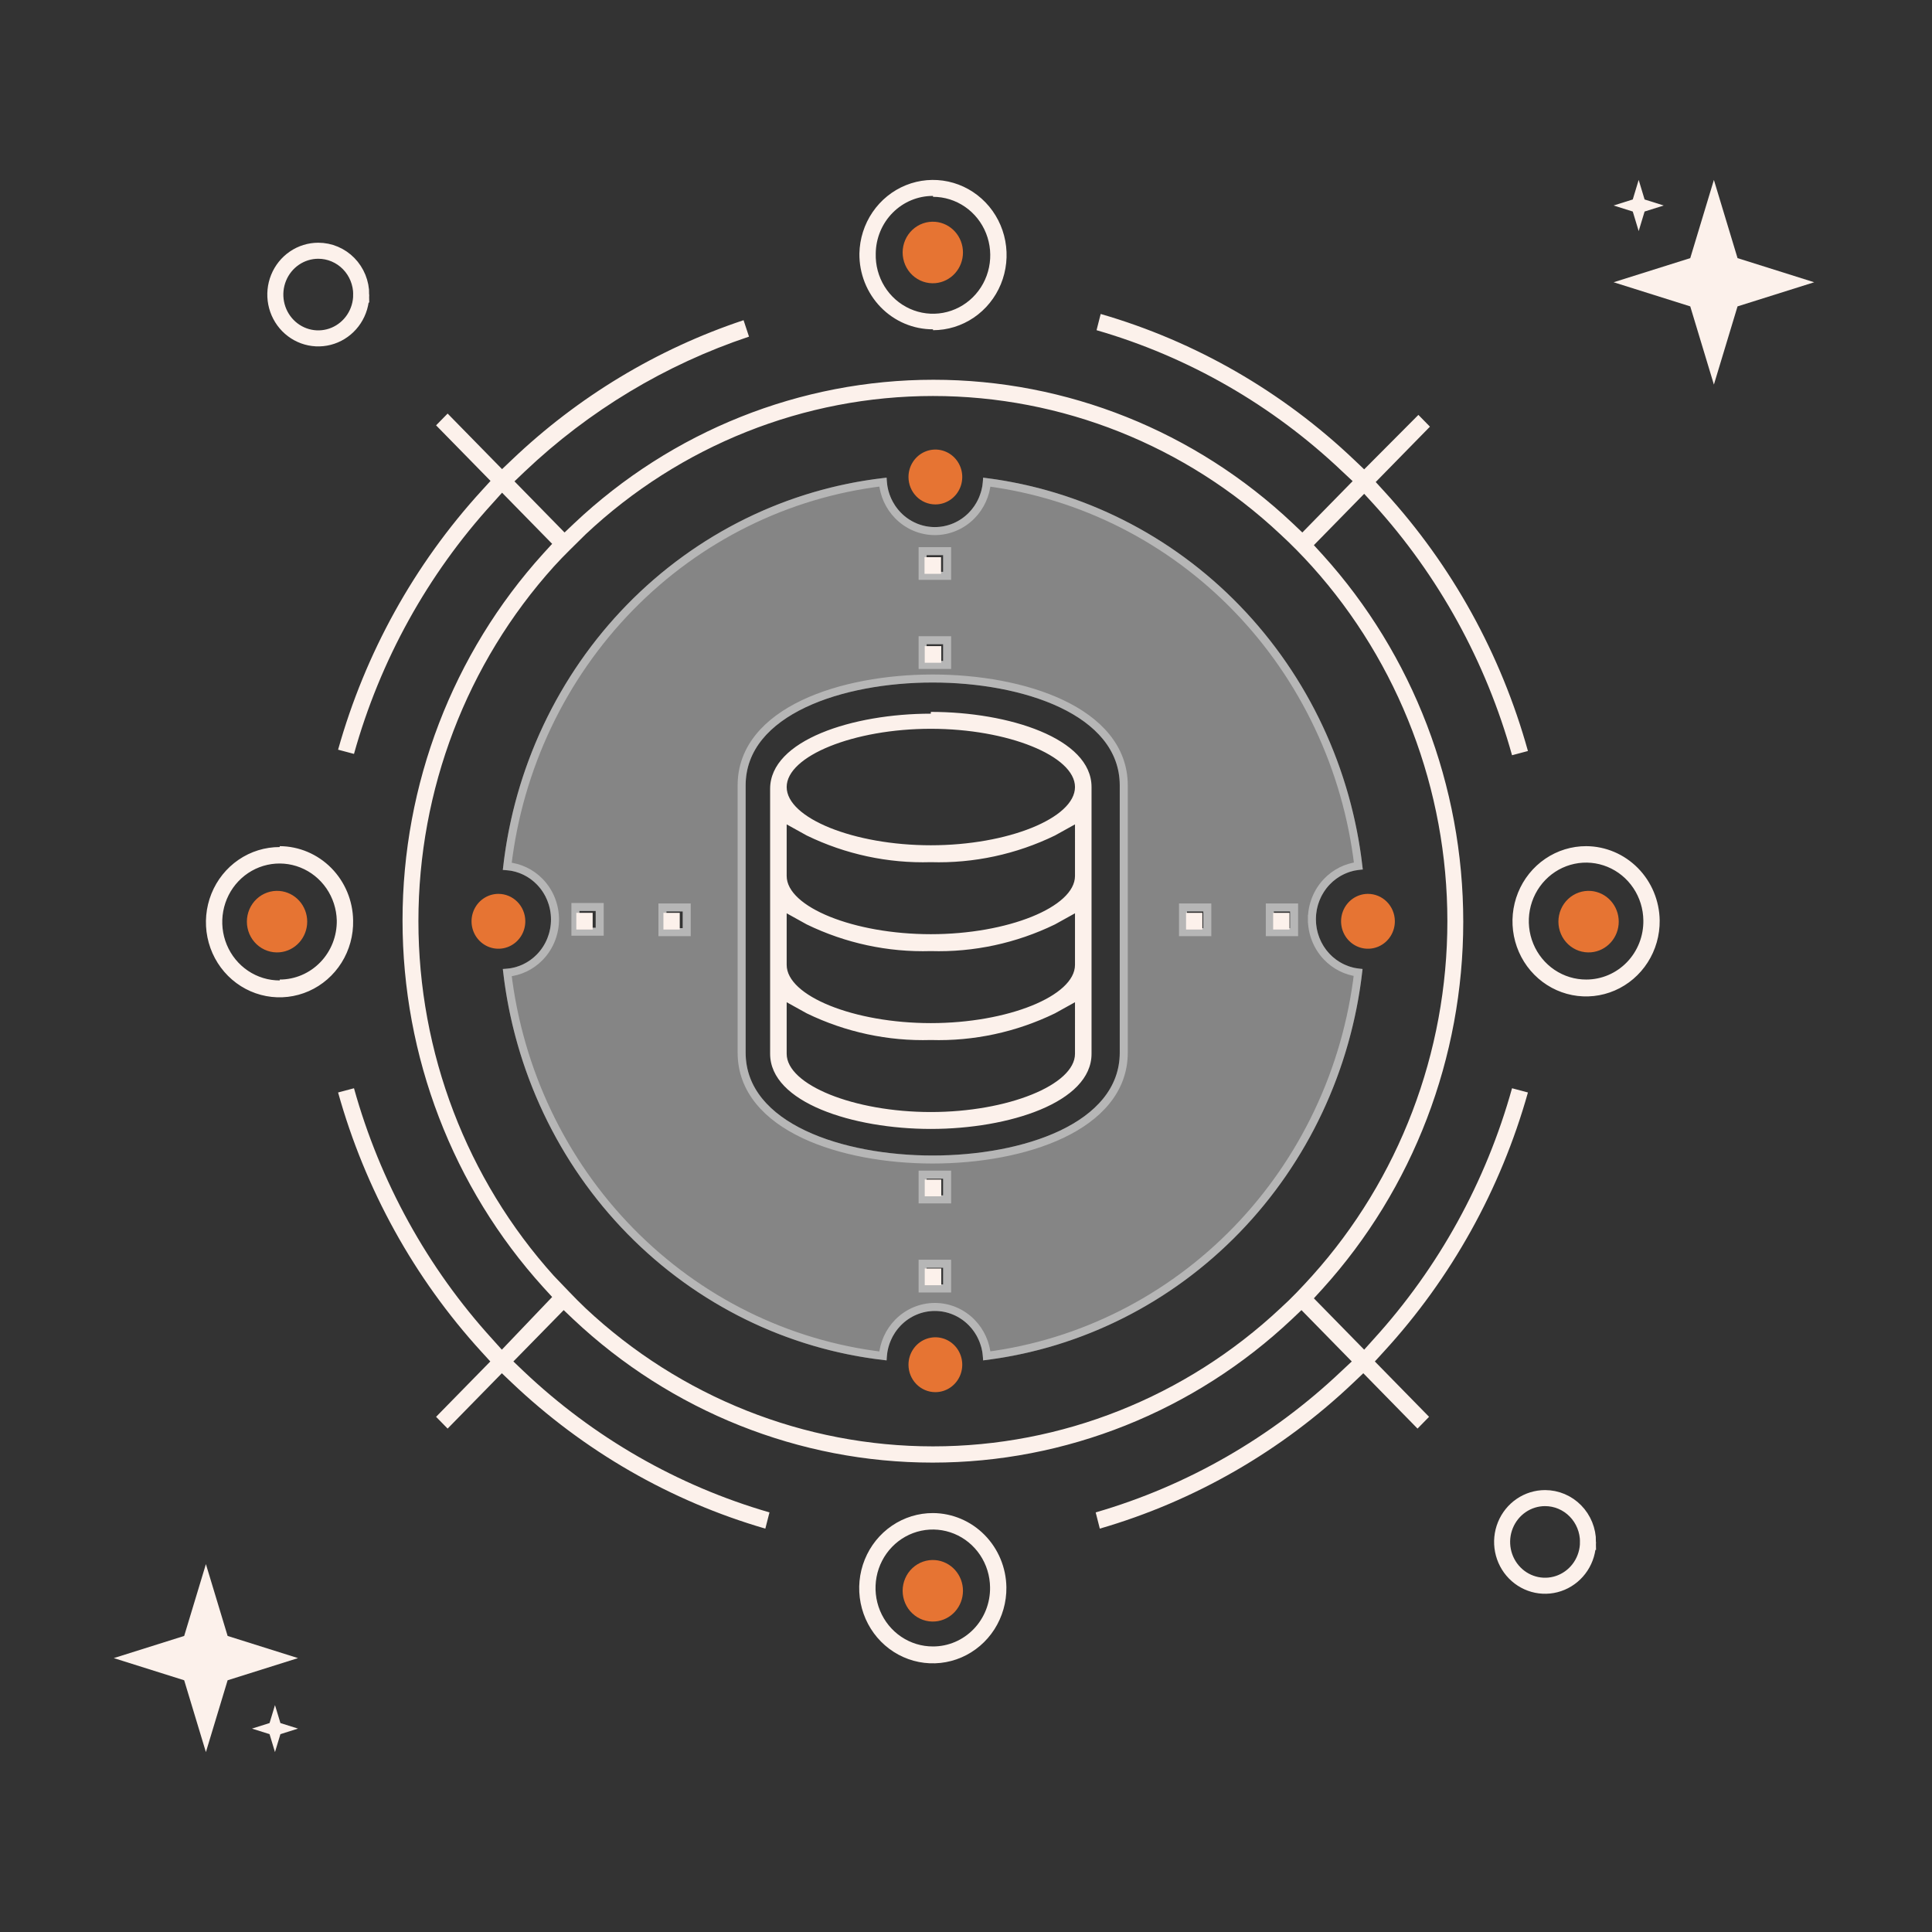
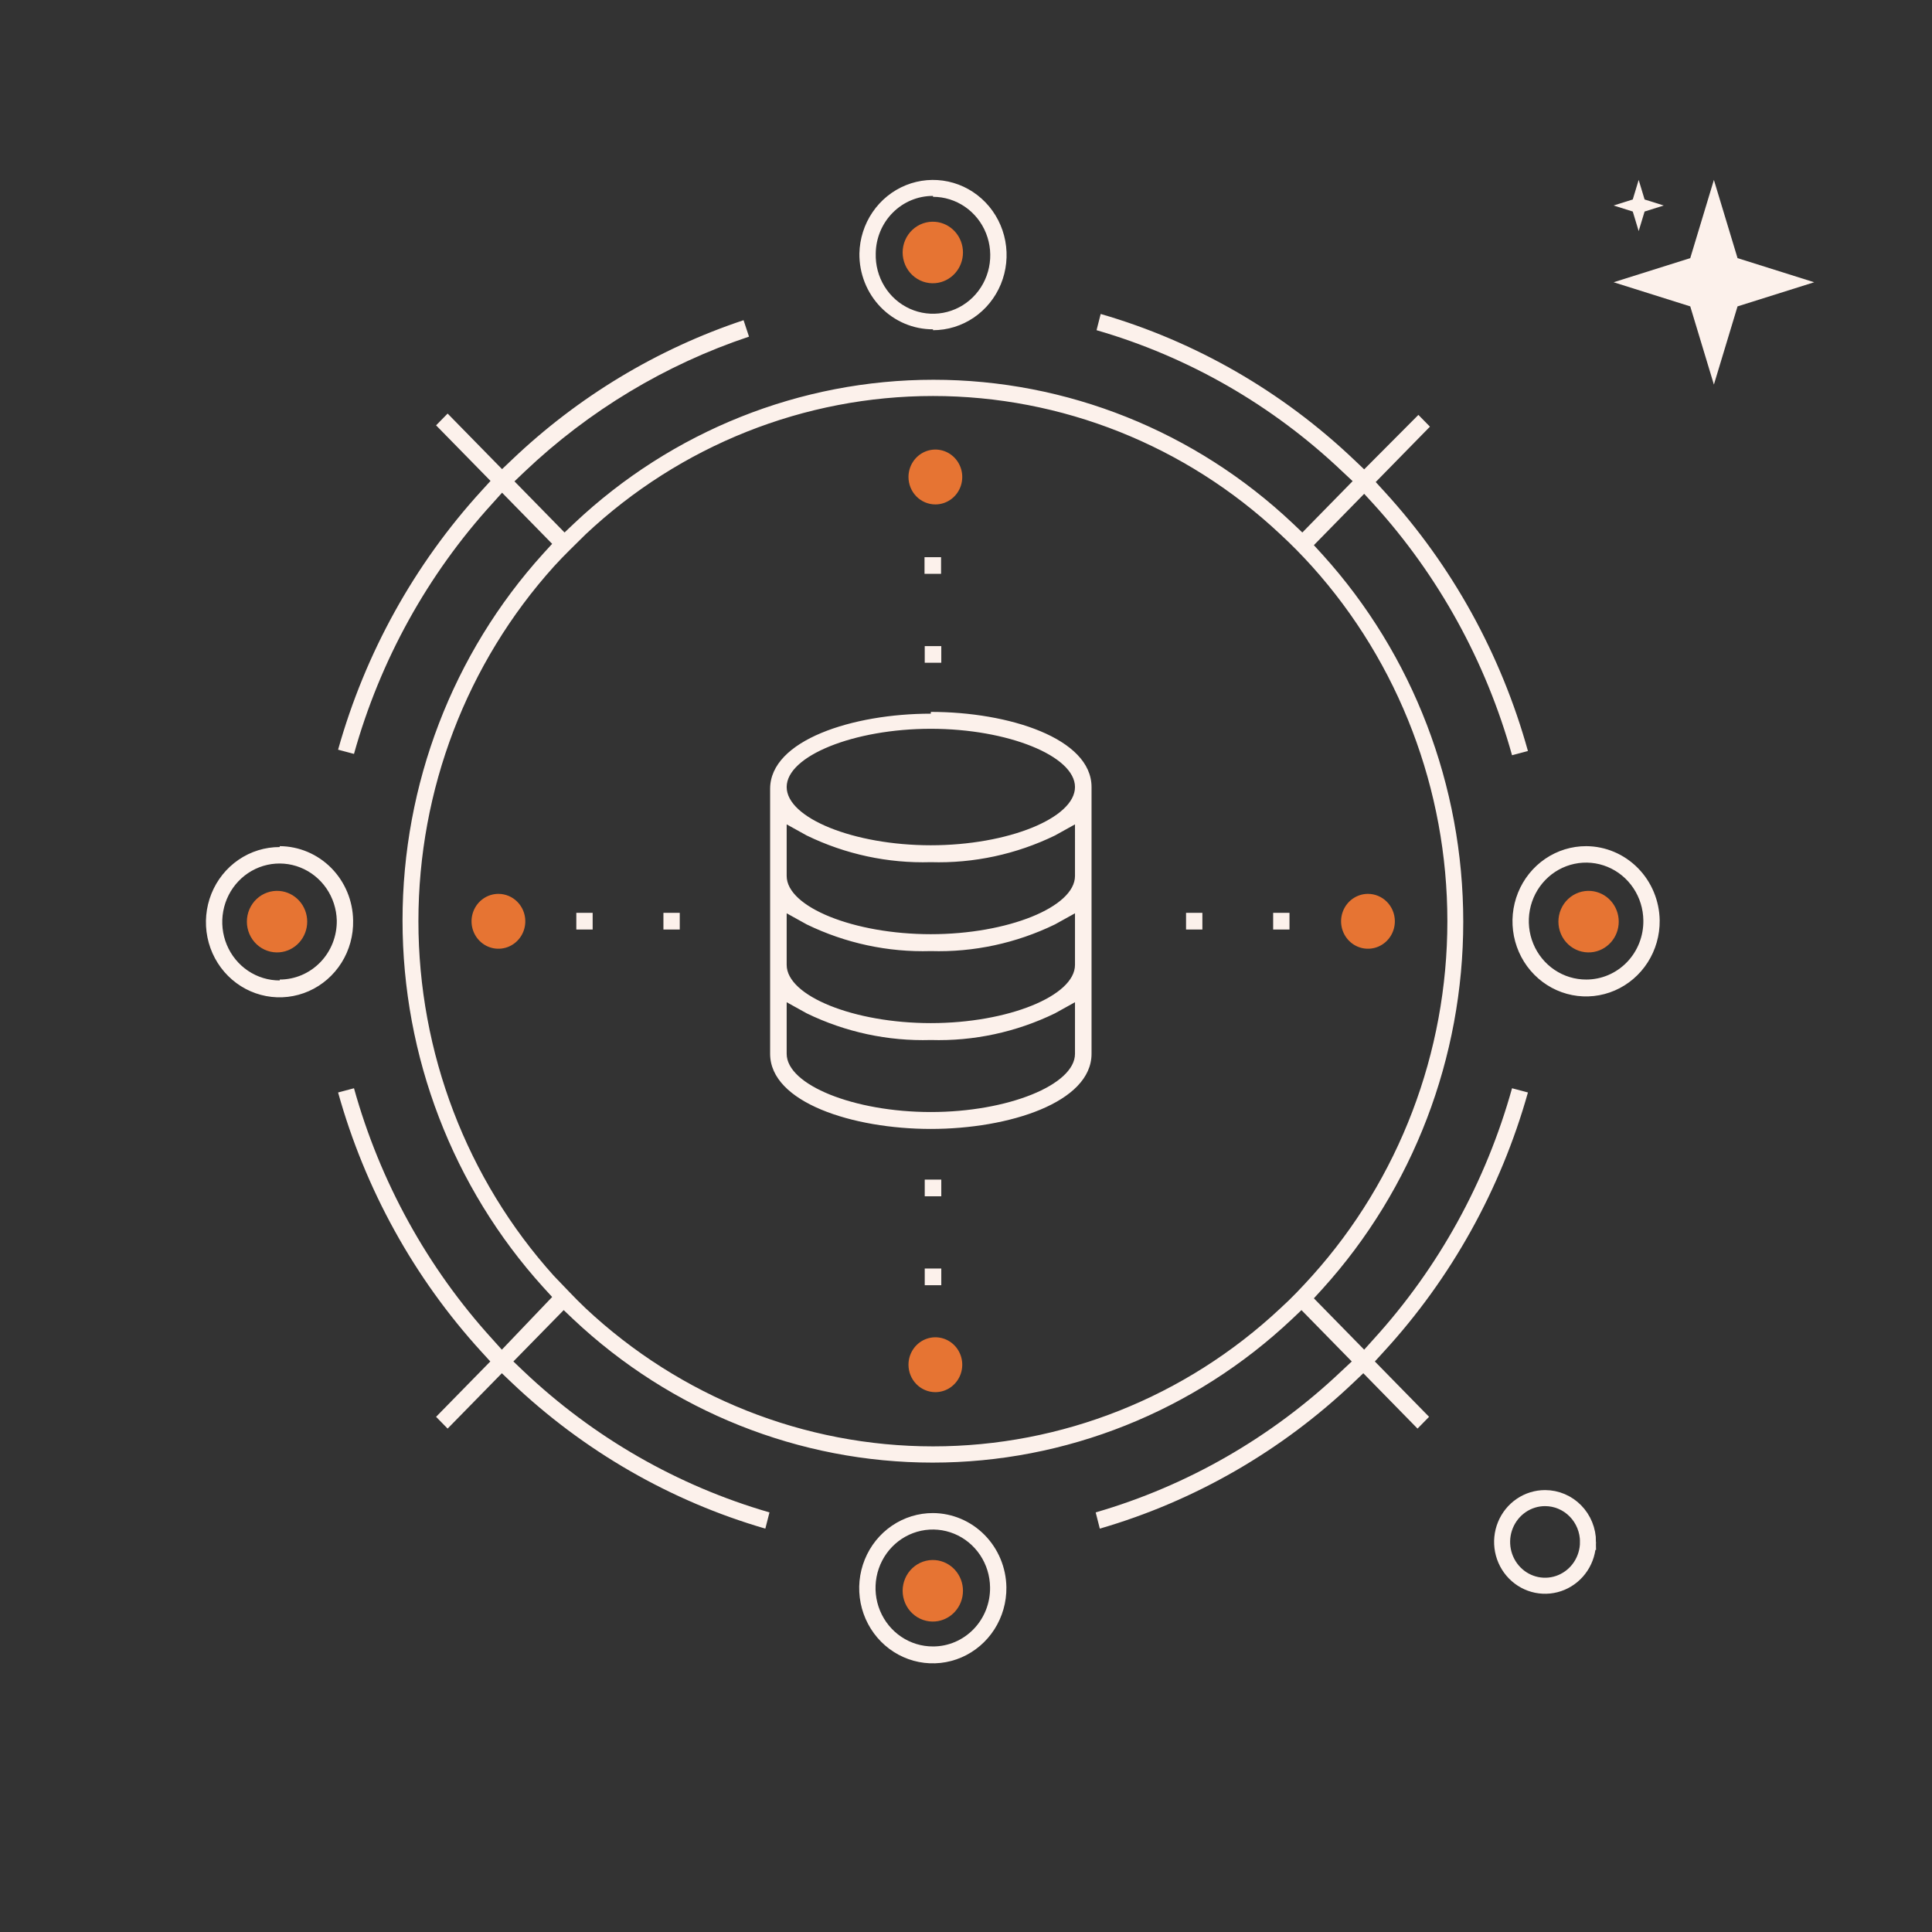
<svg xmlns="http://www.w3.org/2000/svg" fill="none" height="482" viewBox="0 0 482 482" width="482">
  <rect x="0" y="0" width="482" height="482" fill="#333333" stroke="none" />
-   <path clip-rule="evenodd" d="m74.349 413.668-17.562-5.529-5.419-17.92-5.419 17.92-17.562 5.529 17.562 5.53 5.419 17.92 5.419-17.92zm-0 17.587-4.391-1.382-1.355-4.48-1.355 4.48-4.391 1.382 4.391 1.383 1.355 4.48 1.355-4.48z" fill="#fcf1eb" fill-rule="evenodd" />
-   <path d="m90.118 73.489c0 2.163-.628 4.277-1.806 6.075s-2.851 3.2-4.809 4.027c-1.958.828-4.112 1.044-6.191.622-2.079-.422-3.988-1.463-5.486-2.992-1.498-1.529-2.519-3.477-2.933-5.598-.413-2.121-.201-4.319.61-6.317.811-1.998 2.184-3.706 3.947-4.907 1.762-1.202 3.834-1.843 5.953-1.843 2.842 0 5.567 1.152 7.577 3.203 2.01 2.05 3.139 4.832 3.139 7.731z" stroke="#fcf1eb" stroke-miterlimit="10" stroke-width="4" />
  <path d="m396.181 384.684c0 2.163-.629 4.277-1.806 6.075-1.178 1.798-2.851 3.199-4.809 4.027-1.958.827-4.112 1.044-6.191.622s-3.988-1.463-5.486-2.992c-1.499-1.53-2.52-3.478-2.933-5.599-.414-2.121-.201-4.319.61-6.317s2.184-3.706 3.946-4.907c1.762-1.202 3.834-1.843 5.953-1.843 2.842 0 5.568 1.152 7.577 3.202 2.01 2.051 3.139 4.832 3.139 7.732z" stroke="#fcf1eb" stroke-miterlimit="10" stroke-width="4" />
-   <path d="m328.298 229.278c.012-3.209 1.238-6.289 3.42-8.59 2.181-2.3 5.147-3.643 8.274-3.743-2.689-24.892-13.521-48.113-30.729-65.872-17.207-17.759-39.772-29.008-64.012-31.909 0 3.271-1.266 6.408-3.52 8.721s-5.311 3.613-8.499 3.613c-3.187 0-6.244-1.3-8.498-3.613s-3.52-5.45-3.52-8.721c-24.453 2.652-47.285 13.808-64.706 31.615s-28.383 41.194-31.064 66.277c3.188 0 6.245 1.299 8.499 3.612s3.52 5.45 3.52 8.722c0 3.271-1.266 6.408-3.52 8.721s-5.311 3.612-8.499 3.612c2.728 25.043 13.709 48.378 31.126 66.141 17.417 17.762 40.224 28.886 64.644 31.529 0-3.271 1.266-6.408 3.52-8.721s5.311-3.613 8.498-3.613c3.188 0 6.245 1.3 8.499 3.613s3.52 5.45 3.52 8.721c24.217-2.898 46.763-14.133 63.959-31.871 17.196-17.737 28.027-40.932 30.727-65.799-3.135-.115-6.104-1.479-8.277-3.802-2.172-2.323-3.378-5.423-3.362-8.643zm-179.683 2.167h-4.06v-4.167h4.06zm82.56-92.947h4.114v4.167h-4.114zm4.114 22.223v4.167h-4.114v-4.167zm-64.965 70.835h-4.06v-4.166h4.06zm64.965 88.892h-4.114v-4.167h4.114zm0-22.223h-4.114v-4.167h4.114zm44.068-35.612c0 17.667-24.199 25.667-46.666 25.667s-46.667-8-46.667-25.667v-66.669c0-17.667 24.2-25.667 46.667-25.667s46.666 8 46.666 25.667zm20.843-31.057h-4.06v-4.166h4.06zm21.655 0h-4.06v-4.166h4.06z" fill="#fff" fill-opacity=".4" />
-   <path d="m327.298 229.275c.013-3.461 1.335-6.787 3.694-9.275 2.108-2.223 4.899-3.623 7.89-3.974-2.849-24.285-13.523-46.904-30.337-64.257-16.795-17.335-38.739-28.405-62.341-31.478-.258 3.116-1.58 6.058-3.757 8.292-2.44 2.504-5.754 3.915-9.215 3.915s-6.775-1.411-9.214-3.915c-2.181-2.237-3.503-5.183-3.759-8.304-23.817 2.831-46.028 13.814-63.037 31.199-17.016 17.394-27.816 40.165-30.665 64.627 3.052.268 5.925 1.632 8.102 3.865 2.438 2.503 3.804 5.892 3.804 9.42s-1.366 6.916-3.804 9.419c-2.176 2.233-5.048 3.597-8.1 3.865 2.894 24.421 13.713 47.14 30.725 64.49 17.005 17.342 39.19 28.293 62.975 31.114.256-3.121 1.578-6.067 3.759-8.304 2.439-2.504 5.753-3.915 9.214-3.915s6.775 1.411 9.215 3.915c2.177 2.234 3.499 5.176 3.757 8.292 23.579-3.07 45.504-14.127 62.288-31.44 16.803-17.332 27.477-39.927 30.335-64.188-3.001-.365-5.795-1.787-7.897-4.034-2.349-2.512-3.649-5.858-3.632-9.329zm0 0c0-.001 0-.001 0-.002l1 .005zm-178.683 3.17h1v-1-4.167-1h-1-4.06-1v1 4.167 1h1zm82.56-94.947h-1v1 4.167 1h1 4.114 1v-1-4.167-1h-1zm5.114 23.223v-1h-1-4.114-1v1 4.167 1h1 4.114 1v-1zm-65.965 71.835h1v-1-4.166-1h-1-4.06-1v1 4.166 1h1zm64.965 88.892h1v-1-4.167-1h-1-4.114-1v1 4.167 1h1zm0-22.223h1v-1-4.167-1h-1-4.114-1v1 4.167 1h1zm64.911-66.669h1v-1-4.166-1h-1-4.06-1v1 4.166 1h1zm21.655 0h1v-1-4.166-1h-1-4.06-1v1 4.166 1h1zm-89.164 56.724c11.33 0 23.155-2.014 32.187-6.305 9.025-4.288 15.479-10.975 15.479-20.362v-66.669c0-9.387-6.454-16.074-15.479-20.362-9.032-4.291-20.857-6.305-32.187-6.305-11.331 0-23.156 2.014-32.188 6.305-9.025 4.288-15.479 10.975-15.479 20.362v66.669c0 9.387 6.454 16.074 15.479 20.362 9.032 4.291 20.857 6.305 32.188 6.305z" stroke="#fff" stroke-opacity=".4" stroke-width="2" />
  <path d="m395.752 211.102c-3.643-.011-7.207 1.085-10.239 3.148-3.031 2.064-5.393 5.001-6.784 8.438-1.392 3.437-1.75 7.219-1.03 10.865s2.486 6.991 5.074 9.609 5.88 4.391 9.457 5.094c3.578.703 7.28.303 10.634-1.148 3.355-1.452 6.211-3.889 8.204-7.002 1.994-3.113 3.036-6.761 2.993-10.48-.071-4.919-2.028-9.614-5.451-13.077s-8.039-5.418-12.858-5.447zm0 33.277c-2.821.01-5.582-.832-7.935-2.421-2.354-1.588-4.193-3.853-5.288-6.507-1.094-2.655-1.394-5.581-.862-8.409.532-2.829 1.873-5.433 3.852-7.485 1.98-2.052 4.511-3.46 7.273-4.046 2.762-.585 5.632-.324 8.249.753s4.863 2.921 6.454 5.299c1.592 2.377 2.459 5.183 2.491 8.063.029 1.927-.318 3.84-1.02 5.629-.703 1.789-1.747 3.417-3.071 4.79-1.325 1.372-2.904 2.463-4.645 3.207s-3.61 1.127-5.498 1.127zm-162.982 133.105c-3.644-.011-7.208 1.085-10.239 3.148-3.032 2.063-5.393 5-6.785 8.438-1.392 3.437-1.75 7.219-1.03 10.865s2.487 6.991 5.074 9.609c2.588 2.618 5.88 4.391 9.458 5.094 3.578.702 7.279.303 10.634-1.149 3.354-1.451 6.21-3.888 8.204-7.001 1.993-3.113 3.035-6.761 2.992-10.48-.071-4.919-2.028-9.614-5.451-13.077-3.422-3.463-8.038-5.418-12.857-5.447zm0 33.276c-2.822.011-5.583-.831-7.936-2.42s-4.193-3.853-5.287-6.508c-1.095-2.654-1.395-5.58-.863-8.409.532-2.828 1.873-5.432 3.853-7.484 1.979-2.052 4.51-3.46 7.272-4.046s5.633-.324 8.249.753c2.617 1.077 4.863 2.921 6.455 5.298 1.592 2.378 2.458 5.184 2.49 8.064.029 1.927-.318 3.84-1.02 5.629-.703 1.788-1.746 3.416-3.071 4.789s-2.903 2.463-4.645 3.208c-1.741.744-3.61 1.127-5.497 1.126zm148.422-138.207-3.965-1.054c-6.499 23.342-18.321 44.78-34.499 62.559l-2.39 2.663-12.55-12.812 2.228-2.44c22.53-24.924 35.04-57.595 35.04-91.51s-12.51-66.586-35.04-91.51l-2.228-2.44 12.55-12.812 2.39 2.607c16.167 17.808 27.987 39.262 34.499 62.615l3.965-1.054c-6.707-24.152-18.962-46.321-35.747-64.667l-2.228-2.44 13.528-13.81-2.879-2.939-13.528 13.587-2.39-2.273c-17.974-17.132-39.689-29.643-63.346-36.493l-1.032 4.049c22.873 6.612 43.879 18.683 61.281 35.218l2.608 2.44-12.55 12.811-2.39-2.274c-24.397-23.036-56.408-35.831-89.641-35.831s-65.243 12.795-89.64 35.831l-2.391 2.274-12.495-12.756 2.553-2.44c16.046-15.224 35.138-26.711 55.958-33.664l-1.358-4.104c-21.551 7.176-41.3 19.083-57.859 34.885l-2.391 2.274-13.582-13.865-2.879 2.939 13.582 13.865-2.227 2.441c-16.764 18.349-29.033 40.49-35.802 64.611l3.966 1.054c6.512-23.331 18.353-44.753 34.552-62.504l2.39-2.662 12.496 12.756-2.228 2.44c-22.565 24.906-35.099 57.584-35.099 91.51s12.534 66.604 35.099 91.51l2.228 2.44-12.55 13.145-2.39-2.663c-16.178-17.779-28-39.217-34.498-62.559l-3.966 1.054c6.732 24.141 18.984 46.304 35.747 64.667l2.228 2.44-13.528 13.81 2.879 2.939 13.528-13.81 2.39 2.274c17.987 17.113 39.698 29.621 63.346 36.493l1.033-4.048c-22.886-6.622-43.907-18.692-61.336-35.218l-2.554-2.44 12.55-12.811 2.39 2.273c24.415 23.001 56.419 35.772 89.641 35.772s65.226-12.771 89.64-35.772l2.391-2.273 12.549 12.811-2.607 2.44c-17.416 16.515-38.417 28.584-61.282 35.218l1.032 4.048c23.648-6.872 45.359-19.38 63.346-36.493l2.391-2.274 13.527 13.81 2.88-2.939-13.528-13.81 2.228-2.44c16.841-18.34 29.169-40.505 35.964-64.667zm-61.77 53.852c-23.642 22.149-54.564 34.438-86.652 34.438-32.089 0-63.011-12.289-86.653-34.438-2.771-2.607-5.433-5.546-7.932-8.097-21.735-24.127-33.798-55.709-33.798-88.488 0-32.778 12.063-64.36 33.798-88.487 2.499-2.773 5.433-5.546 7.932-8.042 23.625-22.185 54.553-34.497 86.653-34.497 32.099 0 63.027 12.312 86.652 34.497 2.771 2.551 5.433 5.269 7.932 8.042 21.7 24.144 33.739 55.72 33.739 88.487 0 32.768-12.039 64.343-33.739 88.488-2.499 2.773-5.161 5.601-7.932 8.097zm-86.652-244.027c3.615-.001 7.15-1.091 10.161-3.134 3.011-2.043 5.364-4.948 6.764-8.351 1.4-3.403 1.786-7.152 1.107-10.777-.678-3.625-2.389-6.966-4.92-9.602-2.53-2.636-5.766-4.452-9.303-5.218-3.536-.767-7.216-.45-10.577.909s-6.255 3.702-8.317 6.733c-2.063 3.031-3.203 6.617-3.278 10.307-.029 2.478.425 4.936 1.336 7.234.91 2.297 2.259 4.386 3.968 6.146s3.743 3.155 5.985 4.105 4.646 1.435 7.074 1.428zm0-33.276c2.844.001 5.623.869 7.981 2.492 2.358 1.623 4.188 3.928 5.256 6.619 1.067 2.691 1.323 5.646.736 8.487-.587 2.841-1.992 5.438-4.034 7.459s-4.628 3.374-7.428 3.886-5.685.159-8.287-1.014c-2.602-1.172-4.802-3.111-6.319-5.567-1.516-2.456-2.28-5.319-2.194-8.221.043-3.834 1.569-7.496 4.246-10.187 2.676-2.691 6.286-4.192 10.043-4.177zm-162.983 162.222c-3.652-.01-7.225 1.092-10.26 3.166-3.036 2.073-5.397 5.023-6.781 8.474-1.385 3.45-1.73 7.243-.991 10.895s2.527 6.996 5.136 9.604c2.61 2.609 5.922 4.364 9.514 5.041s7.3.245 10.65-1.241c3.35-1.485 6.19-3.957 8.157-7.098 1.967-3.142 2.971-6.811 2.885-10.539-.071-4.919-2.028-9.614-5.451-13.077s-8.039-5.418-12.858-5.447zm0 33.276c-2.812.01-5.564-.827-7.912-2.407-2.348-1.579-4.187-3.831-5.287-6.472-1.1-2.642-1.412-5.556-.897-8.378.515-2.822 1.834-5.426 3.792-7.486 1.958-2.06 4.468-3.485 7.216-4.095 2.748-.611 5.61-.38 8.23.663 2.62 1.043 4.88 2.852 6.497 5.2s2.52 5.132 2.595 8.001c.029 1.927-.318 3.84-1.02 5.629-.703 1.789-1.746 3.417-3.071 4.79-1.325 1.372-2.904 2.463-4.645 3.207-1.741.744-3.61 1.127-5.498 1.127zm162.439-66.552c-19.449 0-40.093 6.6-40.093 18.745v66.109c0 12.146 20.644 18.746 40.093 18.746 19.45 0 40.094-6.6 40.094-18.746v-66.552c0-12.146-20.644-18.746-40.094-18.746zm35.965 84.854c0 7.765-16.787 14.531-35.965 14.531-19.177 0-35.965-6.766-35.965-14.531v-12.866l4.999 2.773c9.659 4.693 20.273 6.974 30.966 6.655 10.693.319 21.307-1.962 30.967-6.655l4.998-2.773zm0-22.184c0 7.765-16.787 14.531-35.965 14.531-19.177 0-35.965-6.766-35.965-14.531v-12.867l4.999 2.773c9.659 4.693 20.273 6.975 30.966 6.656 10.693.319 21.307-1.963 30.967-6.656l4.998-2.773zm0-22.184c0 7.764-16.787 14.531-35.965 14.531-19.177 0-35.965-6.767-35.965-14.531v-12.867l4.999 2.773c9.659 4.693 20.273 6.974 30.966 6.655 10.693.319 21.307-1.962 30.967-6.655l4.998-2.773zm-35.965-7.654c-19.177 0-35.965-6.766-35.965-14.53 0-7.765 16.788-14.531 35.965-14.531 19.178 0 35.965 6.766 35.965 14.531 0 7.764-16.787 14.53-35.965 14.53zm-88.445 21.02h4.075v-4.16h-4.075zm86.924 84.577v4.16h4.129v-4.16zm-65.193-84.577h4.075v-4.16h-4.075zm65.193-66.553h4.129v-4.159h-4.129zm0 133.106h4.129v-4.16h-4.129zm65.193-66.553h4.075v-4.16h-4.075zm21.731 0h4.075v-4.16h-4.075zm-82.849-88.737v-4.16h-4.129v4.16h4.074z" fill="#fcf1eb" />
  <path d="m233.359 389.22c-1.039-.09-2.084.041-3.071.384-.986.344-1.892.892-2.659 1.612-.768.719-1.381 1.593-1.8 2.567-.419.973-.636 2.025-.636 3.089 0 1.063.217 2.115.636 3.089s1.032 1.848 1.8 2.567c.767.719 1.673 1.268 2.659 1.612.987.343 2.032.474 3.071.383 1.878-.163 3.628-1.04 4.903-2.457s1.982-3.27 1.982-5.194-.707-3.777-1.982-5.194-3.025-2.294-4.903-2.458zm0-333.88c-1.039-.09-2.084.04-3.071.384-.986.343-1.892.892-2.659 1.611-.768.719-1.381 1.593-1.8 2.567-.419.974-.636 2.026-.636 3.089s.217 2.115.636 3.089c.419.974 1.032 1.848 1.8 2.567.767.719 1.673 1.268 2.659 1.611.987.344 2.032.474 3.071.384 1.878-.164 3.628-1.041 4.903-2.458 1.275-1.417 1.982-3.27 1.982-5.194s-.707-3.777-1.982-5.194c-1.275-1.417-3.025-2.294-4.903-2.457zm163.601 166.94c-1.038-.09-2.084.041-3.07.384-.987.343-1.892.892-2.66 1.612-.768.719-1.381 1.593-1.8 2.567-.419.973-.636 2.025-.636 3.089 0 1.063.217 2.115.636 3.089s1.032 1.848 1.8 2.567 1.673 1.268 2.66 1.612c.986.343 2.032.474 3.07.383 1.878-.163 3.628-1.04 4.903-2.457s1.983-3.271 1.983-5.194c0-1.924-.708-3.777-1.983-5.194s-3.025-2.294-4.903-2.458zm-327.202 0c-1.038-.09-2.084.041-3.07.384s-1.892.892-2.66 1.612c-.768.719-1.381 1.593-1.8 2.567-.419.973-.636 2.025-.636 3.089 0 1.063.216 2.115.636 3.089.419.974 1.032 1.848 1.8 2.567.768.719 1.673 1.268 2.66 1.612.986.343 2.032.474 3.07.383 1.878-.163 3.628-1.04 4.903-2.457 1.275-1.417 1.982-3.271 1.982-5.194 0-1.924-.708-3.777-1.982-5.194-1.275-1.417-3.025-2.294-4.903-2.458zm54.533.724c-1.329.011-2.624.425-3.722 1.189-1.098.763-1.949 1.843-2.445 3.101s-.615 2.638-.341 3.965.928 2.541 1.879 3.488 2.157 1.584 3.463 1.831c1.307.247 2.656.092 3.877-.444 1.22-.537 2.257-1.432 2.978-2.57.721-1.139 1.095-2.471 1.073-3.827-.028-1.796-.747-3.508-2.002-4.768s-2.945-1.965-4.705-1.965zm216.936 0c-1.329.011-2.625.425-3.723 1.189-1.098.763-1.949 1.843-2.445 3.101s-.615 2.638-.341 3.965.928 2.541 1.879 3.488 2.157 1.584 3.464 1.831c1.306.247 2.655.092 3.876-.444 1.22-.537 2.257-1.432 2.978-2.57.722-1.139 1.095-2.471 1.074-3.827-.029-1.796-.748-3.508-2.003-4.768s-2.945-1.965-4.705-1.965zm-107.868 124.314c1.326 0 2.623-.401 3.726-1.153s1.963-1.821 2.471-3.072c.507-1.25.64-2.627.382-3.954-.259-1.328-.898-2.548-1.836-3.505s-2.133-1.609-3.435-1.873c-1.301-.264-2.649-.129-3.875.389s-2.273 1.396-3.01 2.521c-.737 1.126-1.131 2.449-1.131 3.803 0 1.815.707 3.556 1.965 4.84 1.258 1.283 2.964 2.004 4.743 2.004zm0-221.473c1.326 0 2.623-.402 3.726-1.154s1.963-1.821 2.471-3.072c.507-1.25.64-2.626.382-3.954-.259-1.328-.898-2.547-1.836-3.505-.938-.957-2.133-1.609-3.435-1.873-1.301-.264-2.649-.128-3.875.39s-2.273 1.395-3.01 2.521c-.737 1.125-1.131 2.448-1.131 3.802 0 1.815.707 3.556 1.965 4.84s2.964 2.005 4.743 2.005z" fill="#e67433" />
  <path clip-rule="evenodd" d="m452.608 70.417-19.121-6.02-5.9-19.511-5.899 19.511-19.121 6.02 19.121 6.02 5.899 19.511 5.9-19.511zm-37.531-19.148-4.78-1.505-1.475-4.878-1.475 4.878-4.78 1.505 4.78 1.505 1.475 4.878 1.475-4.878z" fill="#fcf1eb" fill-rule="evenodd" />
</svg>